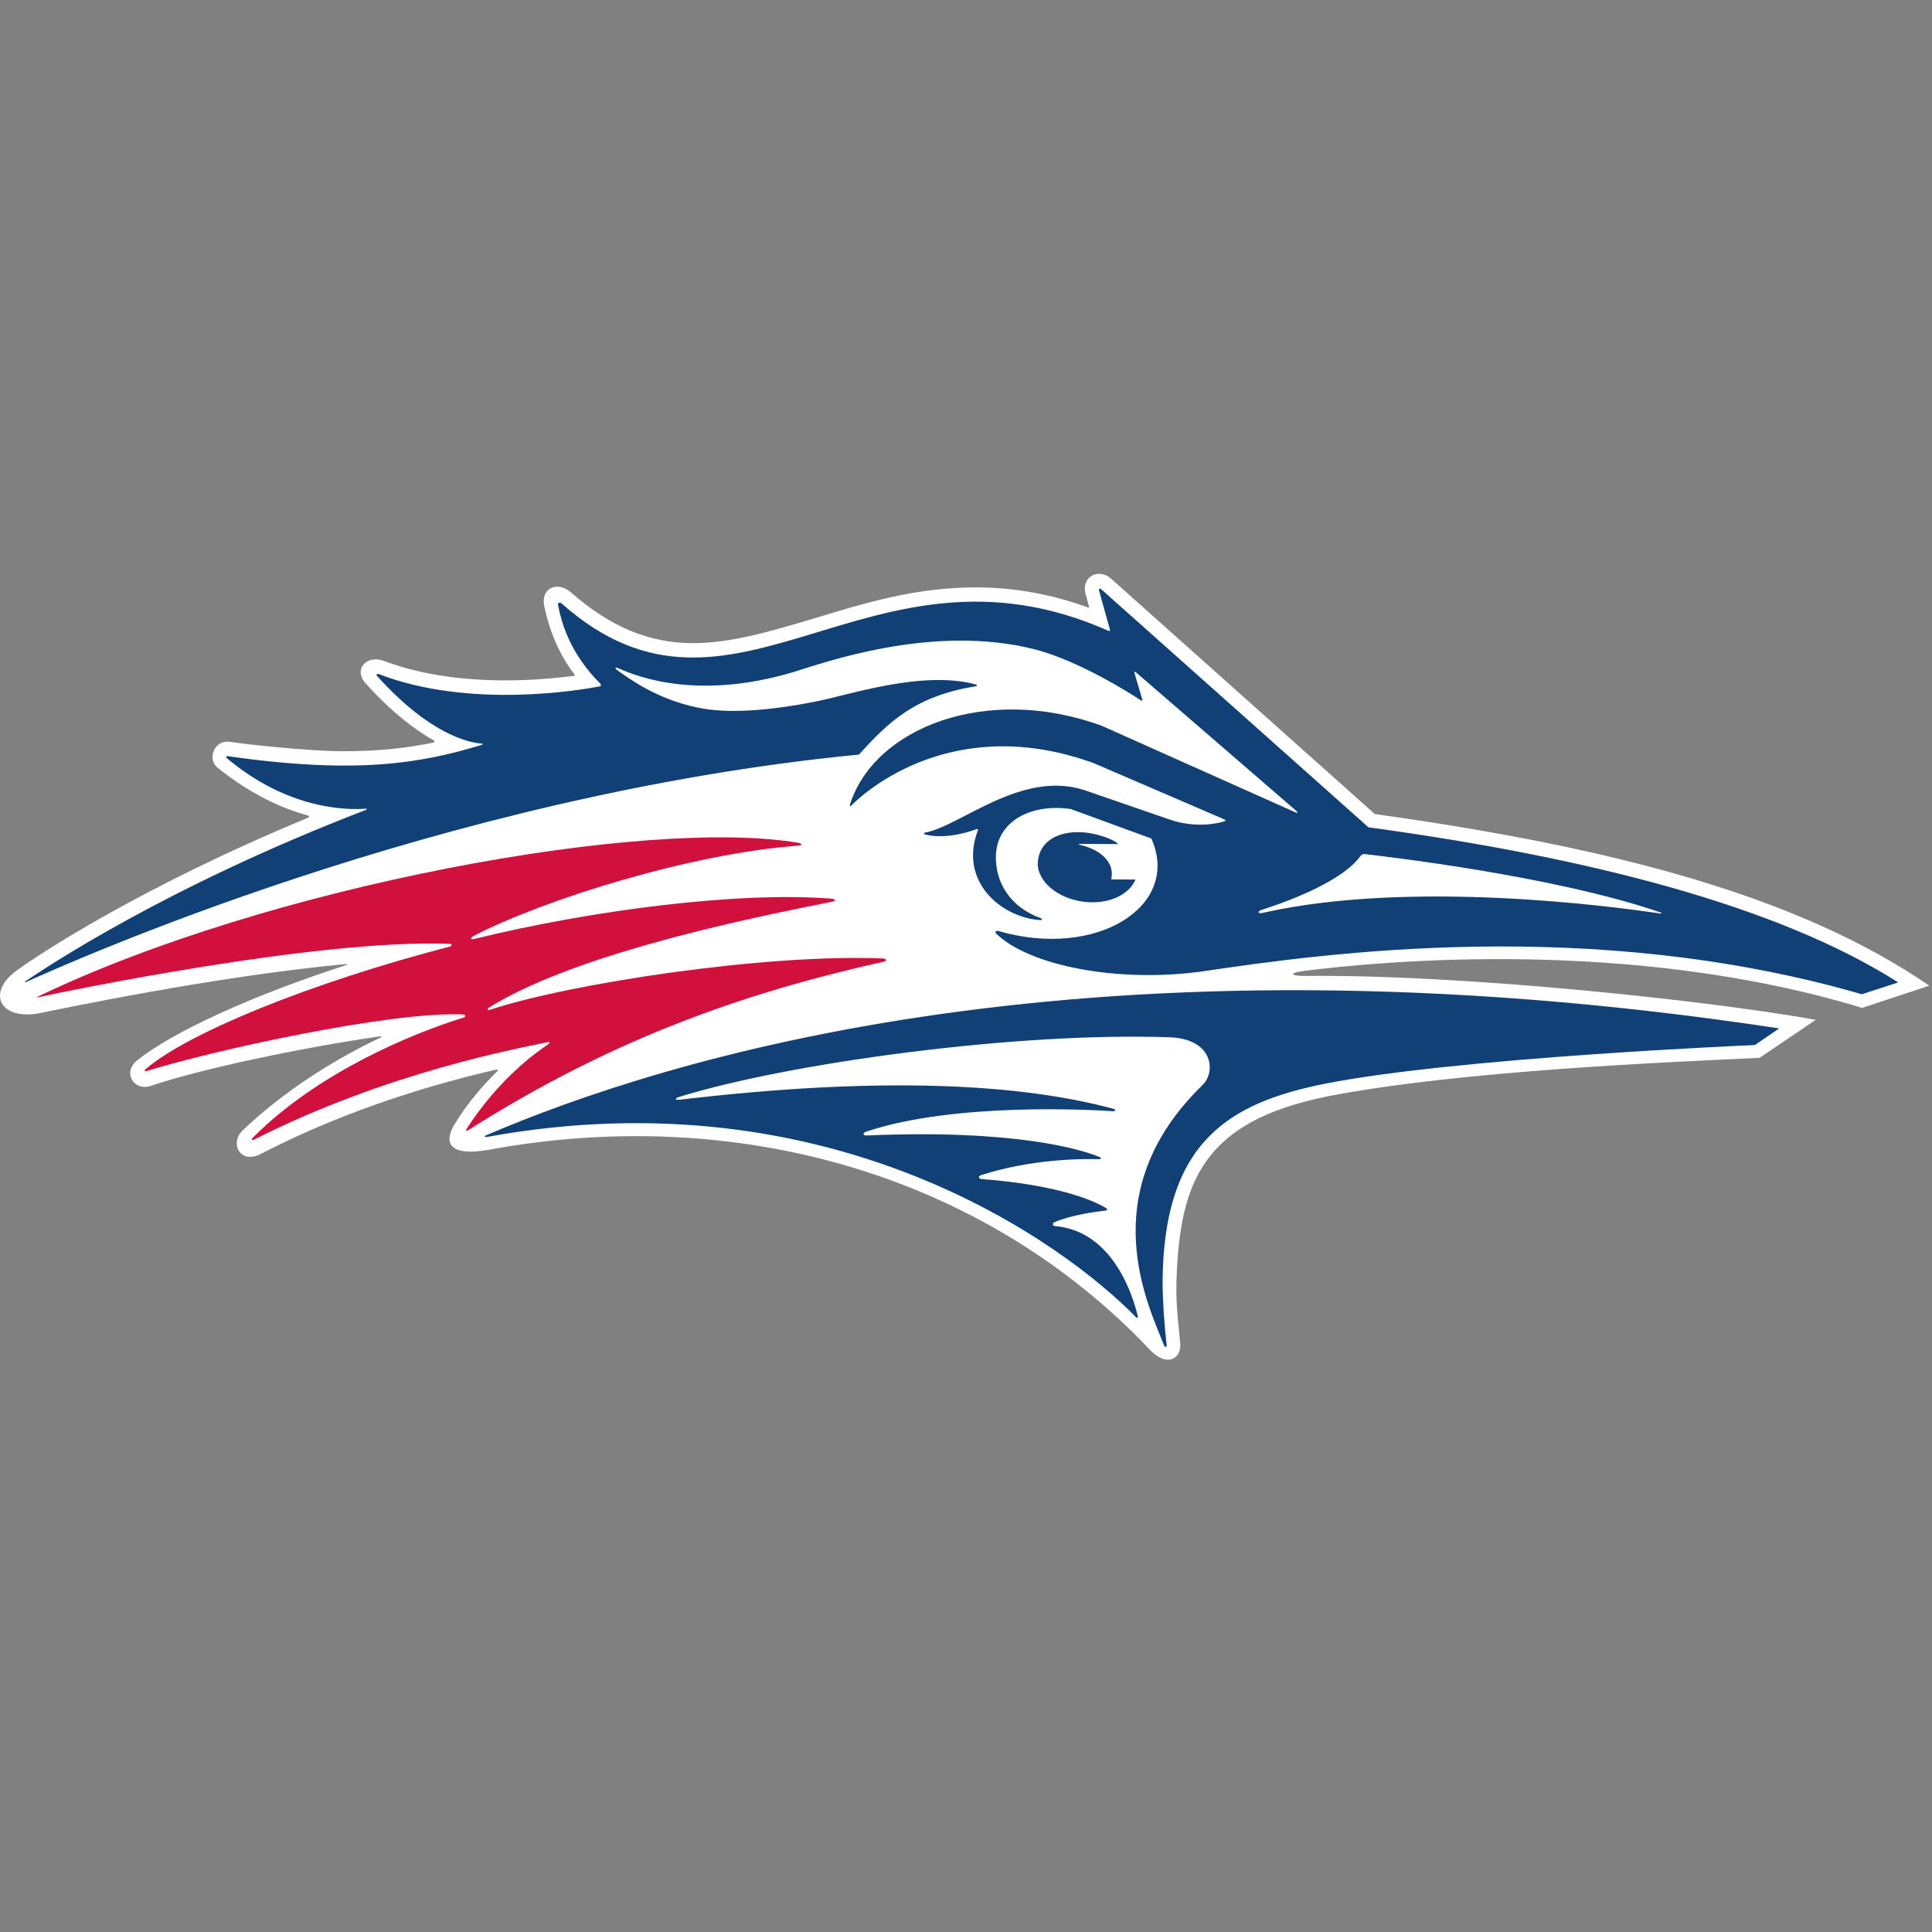
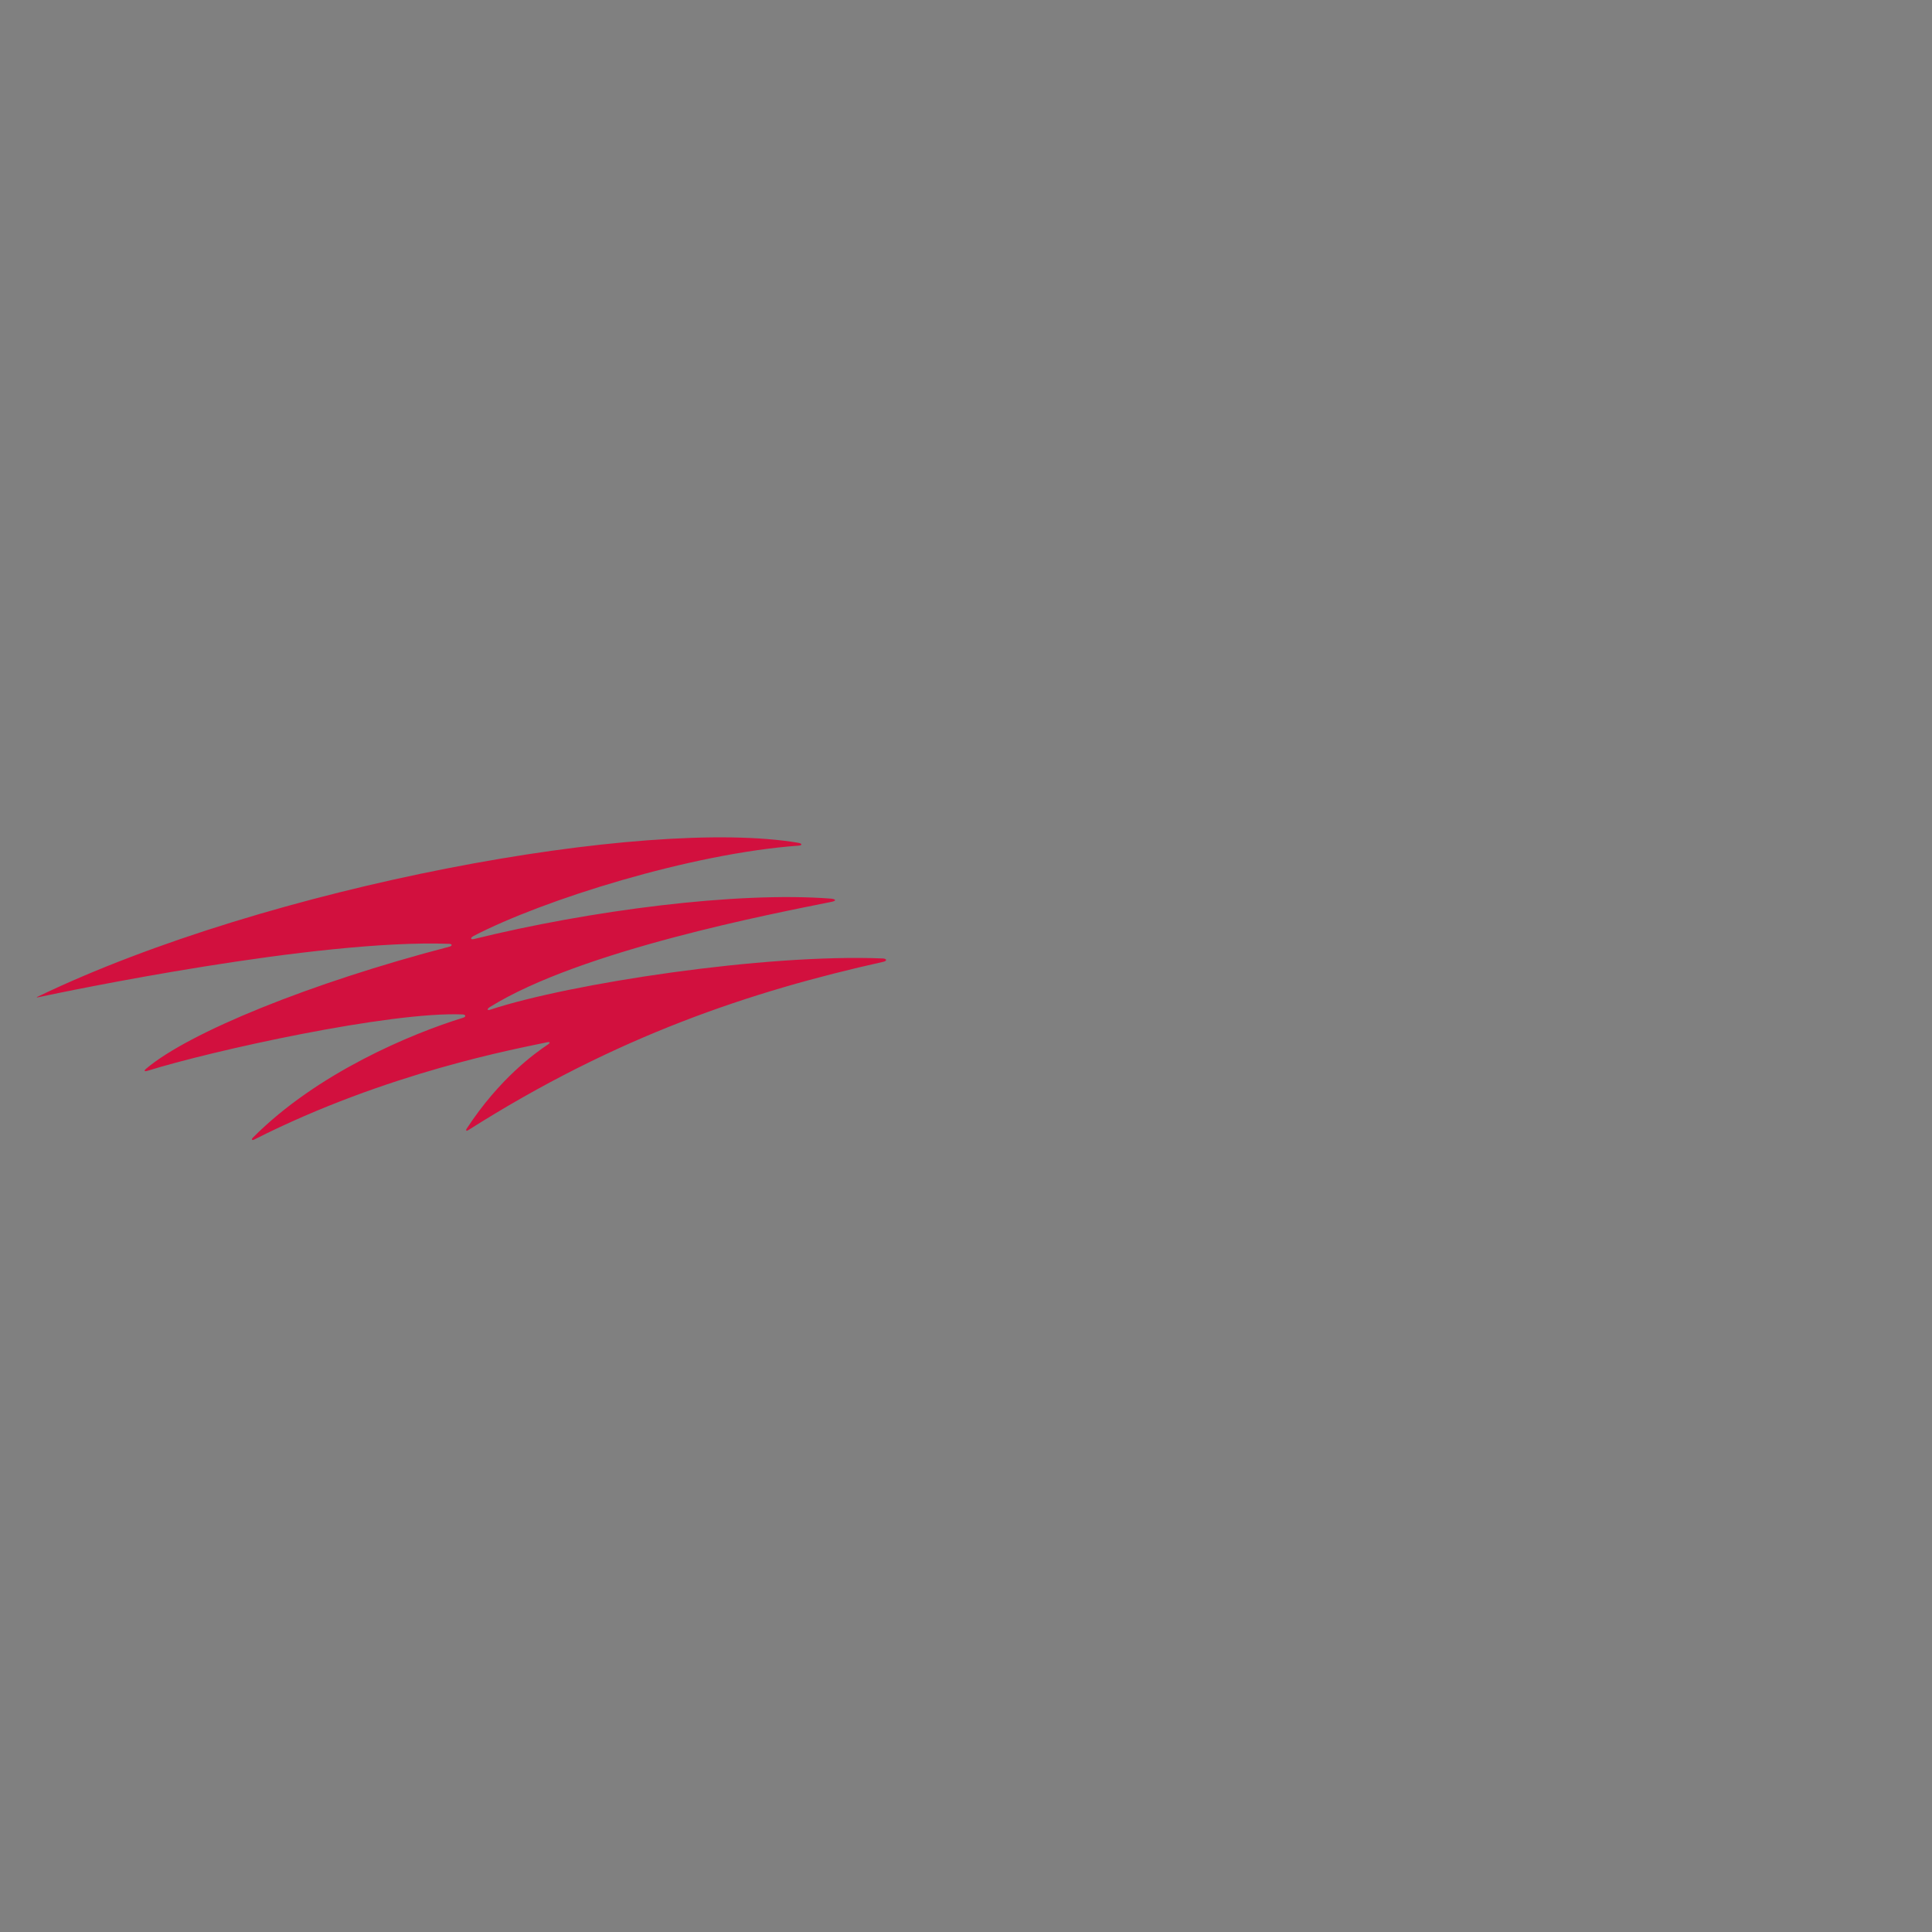
<svg xmlns="http://www.w3.org/2000/svg" width="200px" height="200px" viewBox="0 0 200 200" version="1.1">
  <rect x="0" y="0" width="200" height="200" fill="#808080" stroke="none" />
  <title>metro-st</title>
  <desc>Created with Sketch.</desc>
  <g id="metro-st" stroke="none" stroke-width="1" fill="none" fill-rule="evenodd">
    <g id="metro-st_BGD" transform="translate(0, 0)">
      <g id="metro-st" transform="translate(0, 59)">
        <g id="g10" transform="translate(99.933, 41.083) scale(-1, 1) rotate(-180) translate(-99.933, -41.083) translate(0, 0.14)" fill-rule="nonzero">
          <g id="g12" transform="translate(0, 0.242)">
-             <path d="M142.32,56.512 L114.998,80.898 C113.783,81.964 111.973,81.172 112.352,79.387 L112.729,78.013 C112.772,77.9 112.671,77.881 112.617,77.901 C108.834,79.279 105.015,79.96 101.127,79.977 C94.876,80.004 89.472,78.354 84.248,76.755 C79.855,75.462 75.709,74.189 71.677,74.207 C67.095,74.226 63.143,75.939 59.135,79.432 C57.706,80.684 55.956,79.943 56.339,78.028 C56.884,75.492 57.839,73.086 59.463,70.986 C59.538,70.894 59.493,70.822 59.406,70.812 C57.599,70.599 55.085,70.337 52.171,70.35 C47.403,70.37 43.228,71.049 39.746,72.365 C37.981,73.043 36.469,71.486 37.919,69.967 C40.582,67.032 42.942,65.238 44.905,64.137 C44.999,64.084 44.987,63.937 44.884,63.918 C42.253,63.371 39.237,62.998 35.393,63.016 C31.99,63.03 25.386,63.735 23.789,63.988 C22.19,64.241 21.412,62.208 22.502,61.327 C25.909,58.594 29.175,57.078 31.911,56.356 C32.017,56.329 32.037,56.2 31.942,56.158 C14.486,48.93 3.881,41.89 1.828,40.389 C-1.516,38.04 -0.013,35.049 4.236,35.926 C6.432,36.375 22.393,39.733 35.783,40.982 C35.956,40.999 35.985,40.93 35.829,40.878 C25.879,37.655 17.822,33.918 14.172,30.999 C12.65,29.749 13.868,27.759 15.669,28.39 C20.344,30.004 30.974,32.31 39.345,33.502 C39.493,33.522 39.528,33.44 39.397,33.377 C34.819,31.216 29.506,27.954 25.11,23.758 C23.737,22.418 24.871,20.236 26.979,21.325 C36.277,26.14 45.571,28.726 51.392,30.065 C51.502,30.09 51.577,30 51.507,29.926 C50.141,28.562 48.503,26.78 47.08,24.438 C45.854,22.466 46.527,21.008 50.681,21.776 C76.175,26.449 101.729,19.339 119.066,1.027 C120.732,-0.737 122.318,0.044 122.178,1.73 C122.052,3.215 121.7,5.595 121.792,8.278 C122.135,18.356 124.462,24.684 137.422,27.288 C150.98,29.953 173.371,30.861 182.161,31.278 L187.967,35.214 C175.766,37.38 150.556,39.943 135.137,39.753 C133.545,39.736 133.379,40.073 135.018,40.28 C142.605,41.233 168.648,43.798 192.765,36.448 L199.723,38.747 C186.243,47.98 167.118,53.062 142.32,56.512" id="path14" fill="#FFFFFF" />
-             <path d="M130.716,46.283 C146.185,49.776 167.323,46.895 171.707,46.238 C172.229,46.161 172.01,46.29 171.755,46.376 C160.833,50.112 143.472,52.116 141.24,52.372 C141.08,52.389 140.902,52.258 140.854,52.189 C138.692,49.184 131.859,47 130.571,46.585 C130.22,46.472 130.137,46.153 130.716,46.283 M118.058,68.311 C116.869,69.112 111.565,72.418 107.147,73.557 C96.471,76.286 85.048,72.088 82.099,71.203 C72.538,68.357 66.317,70.566 64.047,71.594 C63.657,71.778 63.621,71.62 63.887,71.415 C65.228,70.453 68.022,68.427 72.102,67.559 C75.275,66.867 79.555,67.189 84.549,68.183 C87.805,68.825 95.578,71.443 101.031,69.922 C101.166,69.884 101.165,69.76 101.034,69.741 C94.725,68.751 91.91,65.98 88.921,62.67 C45.454,58.469 6.539,40.852 2.684,39.12 C2.57,39.066 2.499,39.103 2.64,39.206 C4.649,40.546 17.036,48.922 37.864,56.938 C38.026,57.002 38.029,57.077 37.808,57.062 C35.993,56.948 29.89,56.896 23.454,62.325 C23.364,62.404 23.451,62.527 23.582,62.505 C36.87,60.602 43.58,61.759 49.81,63.658 C49.966,63.704 50.109,63.786 49.778,63.816 C48.408,63.937 44.398,64.84 39.025,70.82 C38.903,70.947 39.027,71.069 39.213,71.001 C48.588,67.387 60.037,69.333 62.049,69.724 C62.263,69.765 62.233,69.924 62.123,70.035 C60.913,71.25 58.516,73.949 57.768,78.189 C57.729,78.394 57.95,78.48 58.143,78.31 C76.003,62.448 89.822,86.516 114.703,75.501 C114.902,75.414 114.93,75.501 114.891,75.644 L113.767,79.675 C113.726,79.855 113.843,79.904 114.005,79.778 L141.665,55.141 C164.732,52 184.195,46.923 196.5,39.085 L192.739,37.859 C164.706,45.97 137.103,42.093 124.555,40.237 C115.75,38.989 106.478,40.821 103.102,44.161 C102.952,44.307 103.137,44.471 103.365,44.405 C113.516,41.453 122.309,46.988 119.188,53.982 L110.837,57.035 C106.641,57.635 103.248,55.711 103.098,52.305 C102.978,49.417 104.627,46.877 107.657,45.77 C107.914,45.678 107.93,45.514 107.661,45.535 C103.696,45.806 99.175,49.507 101.25,54.88 C101.269,54.932 101.176,54.985 101.108,54.958 C99.436,54.331 97.383,53.994 95.783,54.395 C95.619,54.436 95.62,54.567 95.789,54.599 C99.413,55.262 105.698,61.077 112.207,59.007 L121.105,55.937 C123.778,55.025 126.069,55.54 126.751,55.758 C126.909,55.809 126.874,55.893 126.799,55.936 L113.25,61.772 C98.818,67.031 89.64,58.938 88.125,57.392 C87.968,57.235 87.96,57.395 87.999,57.52 C90.498,65.437 102.139,70.024 114.082,65.638 L134.155,56.668 C134.28,56.595 134.355,56.693 134.246,56.795 L117.615,71.167 C117.497,71.283 117.385,71.25 117.444,71.095 L118.239,68.405 C118.297,68.236 118.213,68.208 118.058,68.311 M112.267,54.61 C109.43,54.851 107.605,53.608 107.438,51.587 C107.273,49.613 109.477,47.725 112.299,47.42 C114.786,47.152 116.887,48.159 117.541,49.733 L115.091,49.743 C115.091,49.743 115.024,49.733 115.045,49.821 C115.389,51.467 114.023,52.822 111.719,53.352 C111.604,53.378 111.699,53.422 111.699,53.422 L115.755,53.407 C115.185,53.999 113.328,54.522 112.267,54.61 M50.364,23.276 C68.673,31.115 112.733,45.166 184.179,34.322 L181.667,32.601 C181.667,32.601 150.963,31.317 137.18,28.602 C127.262,26.622 120.405,22.618 120.35,7.975 C120.369,5.925 120.524,3.763 120.771,1.507 C120.792,1.332 120.59,1.297 120.519,1.478 C118.947,5.504 112.97,17.253 124.45,28.423 C125.903,29.787 125.623,33.238 121.083,33.404 C105.316,33.971 81.682,30.757 70.332,27.238 C69.814,27.08 69.864,26.88 70.366,26.942 C91.555,29.446 105.837,28.542 115.266,25.999 C115.529,25.928 115.519,25.728 115.166,25.753 C113.441,25.875 98.919,26.731 89.689,23.643 C89.258,23.498 89.306,23.222 89.733,23.241 C105.02,23.898 111.952,21.797 113.812,21.016 C114.054,20.913 114.025,20.774 113.713,20.784 C111.941,20.846 106.68,20.787 101.586,19.14 C101.23,19.027 101.265,18.751 101.627,18.73 C109.758,18.097 113.267,16.446 114.4,15.783 C114.701,15.608 114.666,15.489 114.388,15.458 C113.367,15.341 110.801,14.99 109.149,14.254 C108.893,14.142 108.968,13.882 109.218,13.859 C115.358,13.341 117.364,6.309 117.779,4.547 C117.839,4.294 117.676,4.347 117.576,4.448 C110.172,12.039 86.201,29.614 50.419,23.092 C50.138,23.04 50.095,23.161 50.364,23.276" id="path16" fill="#104076" />
            <path d="M15.221,29.919 C21.874,32.005 40.385,36.092 47.893,35.769 C48.223,35.752 48.259,35.53 47.962,35.436 C42.563,33.771 32.818,29.707 26.167,23.004 C26.001,22.835 26.087,22.706 26.297,22.809 C40.109,29.806 53.665,32.246 56.642,32.89 C56.934,32.951 57.006,32.844 56.705,32.649 C55.384,31.761 51.724,29.158 48.316,23.955 C48.178,23.741 48.3,23.68 48.441,23.771 C63.806,33.53 77.736,38.165 91.441,41.219 C91.853,41.311 91.815,41.546 91.368,41.565 C79.162,42.067 58.931,38.965 50.754,36.262 C50.423,36.149 50.386,36.322 50.686,36.519 C60.115,42.404 80.129,46.224 86.022,47.414 C86.719,47.545 86.453,47.723 85.985,47.761 C76.238,48.508 61.024,46.525 49.062,43.575 C48.695,43.482 48.66,43.703 49.035,43.898 C56.243,47.641 71.532,52.439 82.693,53.246 C83.062,53.272 83.043,53.47 82.648,53.535 C66.863,56.223 27.765,49.103 3.903,37.607 C3.813,37.565 3.736,37.502 3.919,37.542 C6.899,38.176 32.753,43.579 46.494,43.08 C46.833,43.073 46.841,42.869 46.519,42.784 C32.109,39.028 19.545,33.897 15.128,30.153 C14.828,29.901 15.018,29.858 15.221,29.919" id="path18" fill="#D2103E" />
          </g>
        </g>
      </g>
    </g>
  </g>
</svg>